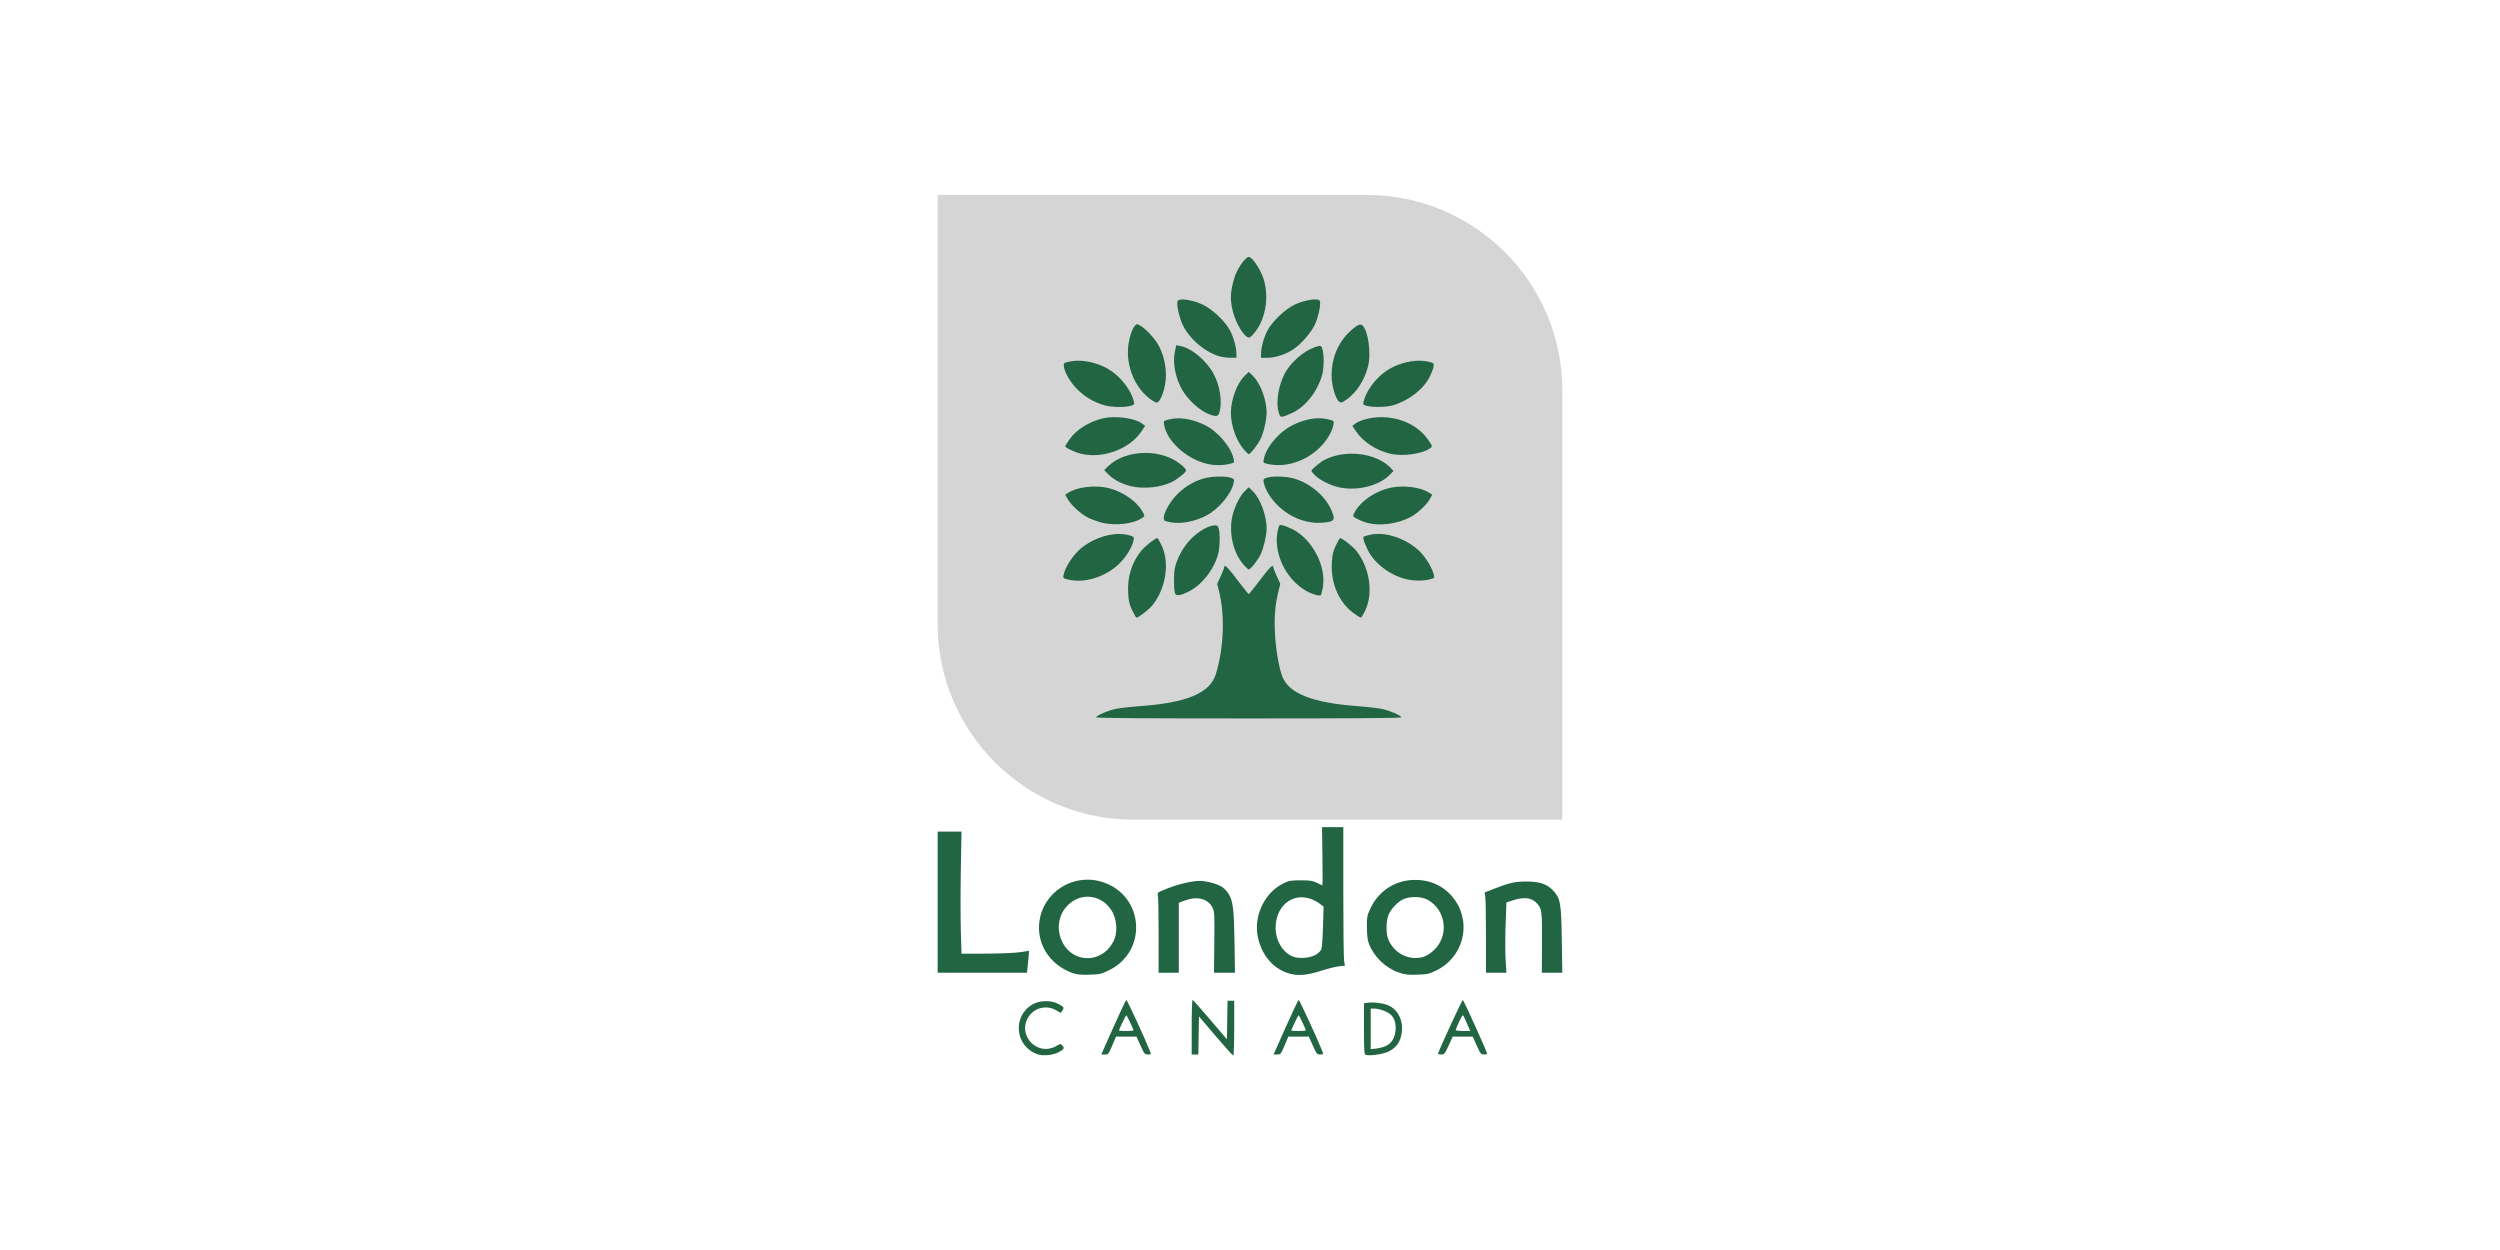
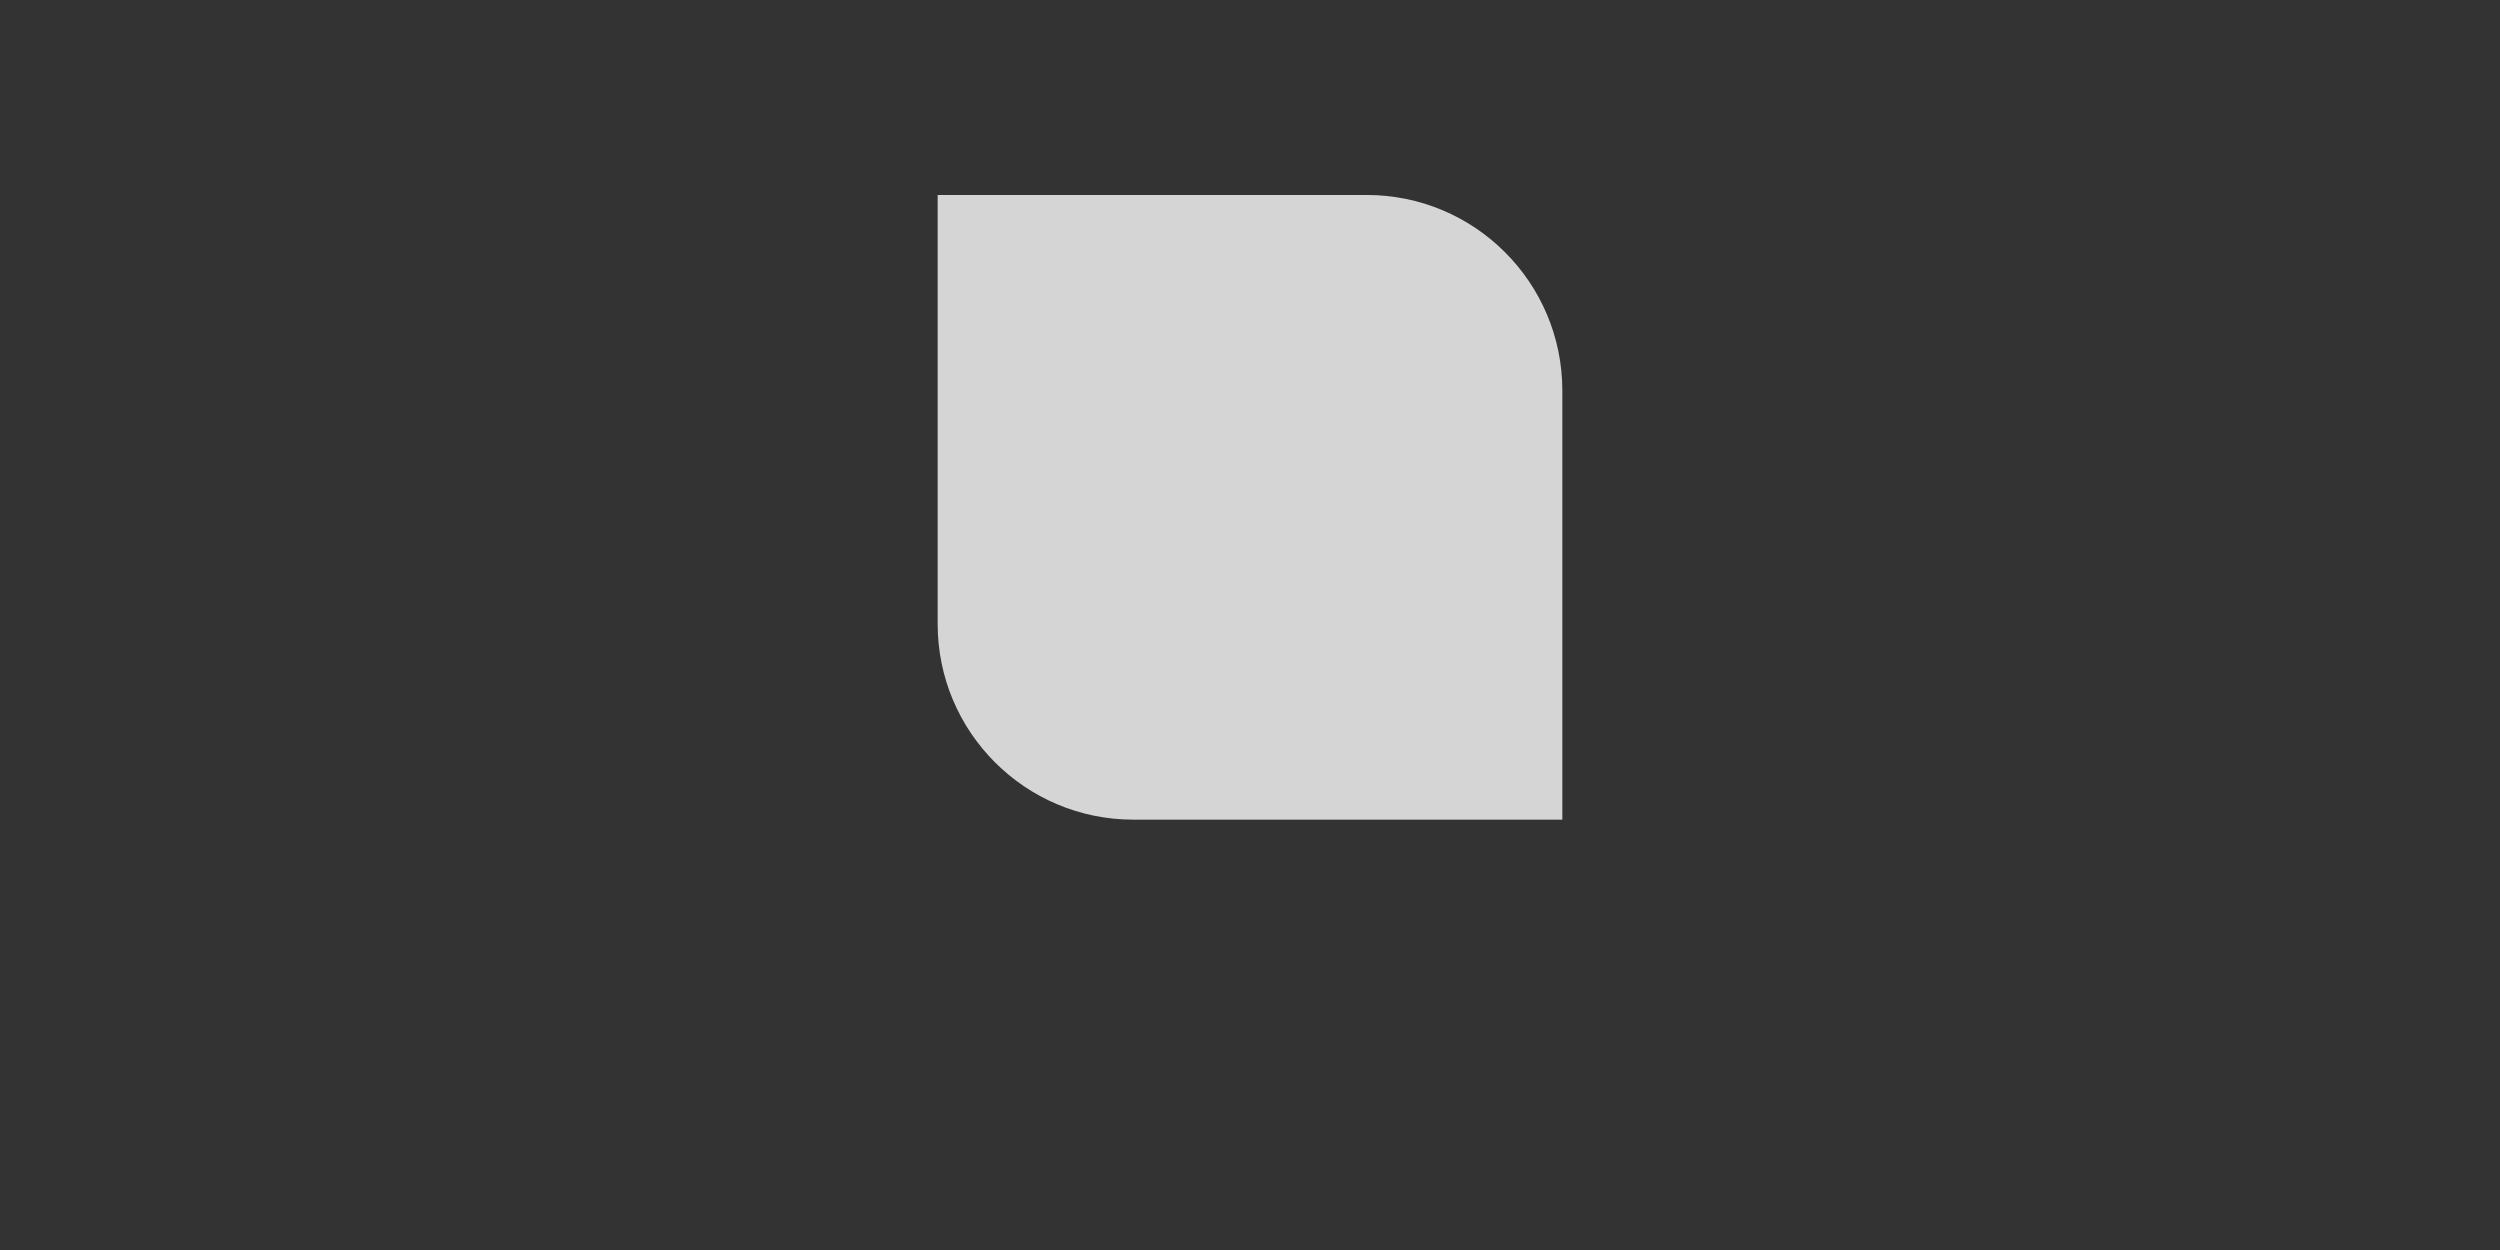
<svg xmlns="http://www.w3.org/2000/svg" width="3898" height="1949" overflow="hidden">
  <rect width="100%" height="100%" fill="#333333" stroke="none" />
  <defs>
    <clipPath id="clip0">
      <rect x="121" y="68" width="3898" height="1949" />
    </clipPath>
    <clipPath id="clip1">
      <rect x="1582" y="468" width="976" height="1246" />
    </clipPath>
    <clipPath id="clip2">
-       <rect x="1582" y="468" width="976" height="1246" />
-     </clipPath>
+       </clipPath>
    <clipPath id="clip3">
-       <rect x="1582" y="468" width="976" height="1246" />
-     </clipPath>
+       </clipPath>
  </defs>
  <g clip-path="url(#clip0)" transform="translate(-121 -68)">
-     <rect x="121" y="68" width="3898" height="1949" fill="#FFFFFF" />
    <path d="M2557 677.066 2557 1346 1888.07 1346C1719.58 1346 1583 1209.42 1583 1040.93L1583 372 2251.93 372C2420.42 372 2557 508.583 2557 677.066Z" fill="#D5D5D5" fill-rule="evenodd" />
    <g clip-path="url(#clip1)">
      <g clip-path="url(#clip2)">
        <g clip-path="url(#clip3)">
-           <path d="M1866.95-2297.69C1863.03-2297.69 1855.21-2288.3 1848.67-2275.75 1843.49-2265.78 1838.94-2246.71 1838.94-2234.89 1838.94-2216.21 1846.88-2193.3 1858.45-2178.62 1861.28-2175.02 1865.11-2172.08 1866.95-2172.08 1869.01-2172.08 1873.2-2176.01 1877.86-2182.36 1893.84-2204.05 1898.57-2236.97 1889.63-2264.29 1884.81-2279.04 1872.14-2297.69 1866.95-2297.69ZM1971-2231.51C1963.03-2231.76 1949.57-2228.74 1938.76-2223.61 1923.5-2216.36 1903.71-2197.68 1896.05-2183.29 1890.53-2172.91 1885.99-2156.66 1885.99-2147.27L1885.99-2140.67 1896.42-2140.67C1908.47-2140.67 1925.56-2146.44 1937.18-2154.44 1948.77-2162.42 1963.69-2179.55 1969.55-2191.66 1975.05-2202.98 1979.64-2224.05 1977.72-2229.05 1977.12-2230.62 1974.63-2231.39 1971-2231.51ZM1764.8-2231.49C1759.97-2231.62 1756.54-2230.81 1755.8-2228.87 1753.85-2223.78 1758.65-2202.25 1764.21-2191.11 1774.19-2171.15 1794.82-2152.66 1816.2-2144.5 1822.06-2142.28 1830.05-2140.83 1836.7-2140.77L1847.61-2140.67 1847.61-2147.27C1847.61-2156.66 1843.06-2172.91 1837.55-2183.29 1829.89-2197.68 1810.09-2216.36 1794.84-2223.61 1784.82-2228.37 1772.85-2231.25 1764.8-2231.49ZM1692.62-2192.86C1691.32-2192.86 1690.4-2191.89 1688.66-2189.74 1683.21-2183 1678.36-2164.27 1678.36-2149.91 1678.36-2120.09 1691.94-2091.83 1713.96-2075.82 1717.7-2073.11 1721.78-2070.88 1723.02-2070.88 1729.46-2070.88 1737.7-2094.8 1737.66-2113.37 1737.63-2129.21 1733.97-2144.74 1727.04-2158.47 1721.42-2169.6 1705.72-2186.7 1696.93-2191.23 1694.89-2192.27 1693.64-2192.86 1692.62-2192.86ZM2040.5-2192.41C2036.69-2192.18 2031.01-2188 2021.83-2178.95 2005.24-2162.59 1995.98-2139.16 1995.95-2113.37 1995.91-2100.39 2000.5-2081.98 2005.55-2074.81 2009.17-2069.68 2011.42-2069.86 2019.65-2075.82 2035.37-2087.26 2047.03-2105.27 2052.68-2126.84 2058.03-2147.27 2052.99-2183.72 2043.77-2191.36 2042.84-2192.14 2041.78-2192.49 2040.5-2192.41ZM1753.71-2160.19 1751.6-2150.06C1747.9-2132.21 1752.51-2108.66 1763.31-2090.23 1772.61-2074.35 1791.07-2057.81 1805.32-2052.58 1816.56-2048.46 1819.3-2049.12 1821.34-2056.48 1825.72-2072.24 1821.86-2097.04 1812.23-2115.17 1801.04-2136.22 1777.85-2155.72 1760.09-2159.01ZM1977.92-2159.2C1977.24-2159.2 1976.39-2159.05 1975.32-2158.81 1958.34-2154.92 1937.33-2138.93 1925.98-2121.27 1913.68-2102.1 1908.13-2071.81 1913.77-2054.71 1915.69-2048.89 1916.42-2048.3 1920.59-2049.22 1923.15-2049.78 1930.13-2052.62 1936.1-2055.55 1955.9-2065.27 1973.46-2087.67 1980.88-2112.63 1984.08-2123.4 1984.56-2143.59 1981.85-2153.33 1980.61-2157.79 1979.97-2159.2 1977.92-2159.2ZM1599.95-2136.12C1595.94-2136.06 1592.09-2135.67 1588.51-2134.94 1578.34-2132.85 1578.05-2132.63 1578.53-2127.58 1579.48-2117.53 1589.52-2100.82 1601.1-2089.98 1612.87-2078.96 1624.3-2072.28 1639.98-2067.18 1650.81-2063.68 1672.26-2062.94 1682.3-2065.73 1688.25-2067.4 1688.76-2068 1687.78-2072.28 1684.05-2088.6 1669.4-2108.47 1652.49-2120.13 1637.64-2130.35 1617.3-2136.33 1599.95-2136.12ZM2133.66-2136.12C2116.29-2136.33 2095.96-2130.35 2081.11-2120.13 2064.18-2108.45 2049.54-2088.6 2045.81-2072.24 2044.84-2068.02 2045.36-2067.32 2050.42-2065.85 2059.63-2063.2 2081.67-2063.64 2091.99-2066.72 2116.64-2074.04 2139.31-2091.76 2149.09-2111.35 2152.09-2117.41 2154.79-2124.7 2155.06-2127.58 2155.54-2132.63 2155.25-2132.85 2145.09-2134.94 2141.5-2135.67 2137.65-2136.06 2133.66-2136.12ZM1866.8-2118.67 1860.53-2112.65C1848.6-2101.21 1838.94-2075.49 1838.94-2055.18 1838.94-2035.33 1847.2-2011.78 1859.02-1997.98 1862.49-1993.93 1865.99-1990.62 1866.8-1990.62 1869.43-1990.62 1880.77-2005.12 1885.18-2014.15 1890.16-2024.31 1894.65-2043.79 1894.65-2055.18 1894.65-2075.49 1884.99-2101.21 1873.06-2112.65ZM2073.3-2048.17C2057.85-2048.21 2040.13-2043.72 2032.6-2037.87L2028.28-2034.52 2034.71-2025.2C2045.28-2009.83 2065.15-1996.8 2086.01-1991.53 2106.18-1986.44 2137.69-1990.7 2150.2-2000.22 2153.43-2002.7 2153.33-2003.11 2146.77-2012.62 2131.53-2034.75 2103.88-2048.13 2073.3-2048.17ZM1658.46-2048.17C1650.88-2048.21 1643.51-2047.47 1637.35-2045.83 1615.82-2040.09 1596.68-2027.55 1586.56-2012.52 1583.32-2007.7 1580.66-2003.3 1580.66-2002.74 1580.66-2000.75 1594.31-1994.11 1603.53-1991.63 1637.3-1982.55 1679.83-1997.51 1698.89-2025.2L1705.31-2034.52 1701-2037.87C1692.86-2044.18 1675.14-2048.05 1658.46-2048.17ZM1975.65-2046.43C1963.49-2046.39 1950.61-2043.08 1936.59-2036.42 1914.68-2026.04 1894.05-2002.04 1890.19-1982.47 1889.13-1977.1 1889.33-1976.89 1896.71-1975.25 1924.07-1969.13 1955.71-1979.23 1977.8-2001.13 1988.86-2012.09 1997.09-2025.88 1998.77-2036.32 1999.76-2042.38 1999.68-2042.48 1991.84-2044.45 1986.55-2045.79 1981.17-2046.45 1975.65-2046.43ZM1758.27-2046.33C1752.55-2046.41 1747.03-2045.79 1741.76-2044.45 1733.92-2042.48 1733.83-2042.38 1734.82-2036.32 1738.87-2011.32 1769.38-1983.32 1800.88-1975.71 1812.62-1972.86 1824.1-1972.65 1835.49-1975.11 1844.36-1977.01 1844.47-1977.1 1843.4-1982.53 1839.73-2001.12 1818.92-2025.8 1798.56-2035.72 1784.43-2042.59 1770.85-2046.16 1758.27-2046.33ZM1704.75-1992.48C1682.83-1992.29 1661.4-1985.14 1647.65-1971.78L1641.45-1965.76 1648.13-1958.9C1655.73-1951.12 1669.3-1943.95 1682.46-1940.76 1702.58-1935.87 1729.82-1938.61 1746.9-1947.21 1756.46-1952.03 1769.09-1962.29 1769.09-1965.25 1769.09-1968.58 1758.21-1977.67 1748.12-1982.78 1734.97-1989.46 1719.75-1992.6 1704.75-1992.48ZM2026.35-1991.28C2011.9-1991.1 1997.4-1987.99 1984.99-1981.65 1977.99-1978.11 1964.5-1966.76 1964.5-1964.46 1964.5-1963.72 1967.05-1960.61 1970.17-1957.53 1977.38-1950.4 1993.16-1942.37 2005.99-1939.25 2034.25-1932.4 2069.64-1940.82 2086.74-1958.46L2092.51-1964.4 2088.37-1968.82C2074.43-1983.67 2050.45-1991.57 2026.35-1991.28ZM1822.74-1955.65C1814.27-1955.71 1804.74-1954.82 1797.95-1953.05 1782.75-1949.1 1767.86-1940.47 1755.91-1928.68 1740.89-1913.88 1729.84-1890.58 1736.03-1886.75 1737.04-1886.13 1741.55-1885 1746.06-1884.24 1762.12-1881.53 1783.43-1885.77 1801.22-1895.21 1820.54-1905.46 1839.97-1929.01 1843.39-1946.34 1844.36-1951.27 1843.95-1951.95 1838.79-1953.75 1835.28-1954.97 1829.33-1955.59 1822.74-1955.65ZM1910.85-1955.65C1904.27-1955.59 1898.32-1954.97 1894.8-1953.75 1889.65-1951.95 1889.23-1951.27 1890.21-1946.34 1892.23-1936.07 1900.17-1922.65 1910.33-1912.34 1925.66-1896.76 1943.86-1887.32 1964.34-1884.31 1974.53-1882.81 1988.74-1883.65 1995.48-1886.14 2000.92-1888.16 2000.5-1893.62 1993.85-1907.03 1983.46-1928.01 1959.72-1946.78 1935.64-1953.05 1928.86-1954.82 1919.32-1955.71 1910.85-1955.65ZM1628.57-1940.04C1612.68-1940.31 1596.23-1937.04 1586.31-1930.98L1580.61-1927.5 1584.56-1920.46C1589.67-1911.34 1604.97-1897.4 1615.99-1891.82 1620.76-1889.4 1630.27-1885.9 1637.12-1884.05 1658.5-1878.25 1688.52-1881.94 1701.7-1891.99 1704.86-1894.41 1704.82-1894.74 1700.42-1902.25 1691.46-1917.53 1670.62-1931.85 1649.22-1937.43 1642.9-1939.07 1635.8-1939.93 1628.57-1940.04ZM2105.02-1940.04C2097.8-1939.93 2090.69-1939.07 2084.38-1937.43 2062.92-1931.84 2042.13-1917.53 2033.12-1902.17 2029.33-1895.68 2028.96-1894.04 2030.97-1892.68 2037.15-1888.54 2043.66-1885.69 2052.14-1883.41 2071.19-1878.28 2097.8-1881.79 2118.17-1892.1 2129.25-1897.72 2143.75-1911.08 2149.09-1920.57L2152.99-1927.5 2147.29-1930.98C2137.36-1937.04 2120.92-1940.31 2105.02-1940.04ZM1866.8-1938.96 1860.56-1932.95C1852.33-1925.01 1843.1-1905.44 1840.51-1890.47 1836.01-1864.38 1843.53-1835.18 1859.25-1817.79 1862.66-1814 1866.06-1810.91 1866.8-1810.91 1869.67-1810.91 1881.37-1825.79 1885.38-1834.54 1890.19-1845.06 1894.64-1864.25 1894.68-1874.71 1894.77-1894.69 1884.74-1921.65 1873.03-1932.95ZM1916.69-1880.21C1914.31-1880.28 1913.83-1878.74 1912.39-1873.04 1905.87-1847.12 1916.11-1814.16 1937.43-1792.44 1948.04-1781.64 1957.84-1775.48 1970.62-1771.56 1974.45-1770.38 1978.23-1770.01 1979.02-1770.74 1979.8-1771.47 1981.33-1777.17 1982.39-1783.42 1987.95-1815.84 1965.85-1858.12 1935.33-1873.46 1929.78-1876.24 1922.8-1879.05 1919.81-1879.7 1918.49-1879.99 1917.48-1880.19 1916.69-1880.21ZM1814.54-1879.6C1814.05-1879.61 1813.51-1879.59 1812.91-1879.56 1803.65-1879.13 1788.79-1870.55 1777.2-1858.95 1765.03-1846.78 1754.88-1828.55 1751.51-1812.81 1749.44-1803.12 1749.95-1776.68 1752.29-1772.9 1754.45-1769.39 1760.95-1770.48 1772.74-1776.32 1793.25-1786.49 1811.49-1809.21 1818.71-1833.59 1821.76-1843.91 1822.46-1866.07 1820-1874.59 1818.86-1878.53 1817.96-1879.56 1814.54-1879.6ZM2068.31-1866.34C2064.22-1866.31 2060.29-1865.92 2056.57-1865.13 2051.07-1863.97 2046.17-1862.39 2045.69-1861.61 2044.16-1859.13 2050.32-1843.5 2056.55-1834 2068.13-1816.37 2090.13-1801.16 2111.55-1795.97 2123.22-1793.14 2138.77-1792.92 2148.8-1795.45 2156.1-1797.28 2156.61-1797.77 2155.62-1801.99 2153.02-1813.06 2143.28-1829.29 2133.39-1839.04 2116.21-1855.95 2090.29-1866.49 2068.31-1866.34ZM1665.88-1866.25C1643.85-1866.65 1616.96-1855.96 1600.19-1839.14 1590.11-1829.04 1580.23-1812.78 1578.13-1802.82 1577.04-1797.63 1577.32-1797.25 1583.62-1795.58 1609.73-1788.66 1643.43-1798.89 1665.37-1820.41 1676.52-1831.34 1686.37-1848.1 1687.48-1858.02 1687.92-1862.01 1687.08-1862.59 1677.52-1864.86 1673.87-1865.72 1669.96-1866.18 1665.88-1866.25ZM1724.27-1859.76C1720.81-1859.76 1704.22-1846.54 1698.54-1839.26 1684.05-1820.66 1677.5-1799.31 1678.77-1774.9 1679.45-1761.81 1680.57-1756.88 1685-1747.42 1687.97-1741.07 1691.02-1735.89 1691.78-1735.89 1694.96-1735.89 1711.4-1748.68 1716.71-1755.29 1737.68-1781.38 1743.79-1821.01 1731.05-1848.23 1728.08-1854.58 1725.03-1859.76 1724.27-1859.76ZM2009.33-1859.76C2008.57-1859.76 2005.51-1854.58 2002.55-1848.23 1998.11-1838.77 1996.99-1833.84 1996.31-1820.75 1994.63-1788.41 2007.93-1758.64 2031.56-1741.96 2036.28-1738.62 2040.83-1735.89 2041.68-1735.89 2042.52-1735.89 2045.63-1741.07 2048.6-1747.42 2061.34-1774.64 2055.22-1814.27 2034.25-1840.36 2028.94-1846.97 2012.5-1859.76 2009.33-1859.76ZM1829.4-1816.44C1828.71-1816.34 1828.41-1815.49 1828.41-1814 1828.41-1812.93 1825.98-1806.77 1822.99-1800.3L1817.58-1788.55 1820.36-1777.43C1829.89-1739.45 1828.01-1688.81 1815.57-1648.13 1806.46-1618.38 1770.92-1603.38 1696.77-1598 1682.42-1596.96 1665.33-1594.98 1658.8-1593.61 1647.13-1591.16 1630.82-1584.13 1628.66-1580.64 1627.91-1579.43 1704.78-1578.86 1866.8-1578.86 2028.82-1578.86 2105.68-1579.43 2104.94-1580.64 2102.78-1584.13 2086.47-1591.16 2074.79-1593.61 2068.27-1594.98 2051.17-1596.96 2036.82-1598 1966.51-1603.08 1929.44-1617.66 1919.1-1644.29 1913.74-1658.08 1908.57-1689.03 1907.57-1713.2 1906.5-1739.19 1908.04-1756.63 1913.26-1777.48L1916.02-1788.55 1910.6-1800.3C1907.62-1806.77 1905.18-1812.93 1905.18-1814 1905.18-1819.98 1900.39-1815.52 1884.96-1795.17 1875.51-1782.72 1867.34-1772.53 1866.8-1772.53 1866.26-1772.53 1858.09-1782.72 1848.64-1795.17 1837.06-1810.43 1831.47-1816.75 1829.4-1816.44ZM1981.07-1409.62 1981.69-1364.25C1982.04-1339.3 1982-1318.89 1981.6-1318.89 1981.19-1318.89 1977.38-1320.66 1973.12-1322.81 1966.63-1326.1 1962.56-1326.74 1947.92-1326.74 1932.41-1326.74 1929.4-1326.21 1920.68-1321.93 1892.23-1307.95 1874.75-1272.51 1880.6-1240.68 1885.85-1212.11 1902.77-1190.87 1926.99-1182.45L1926.99-1182.45C1941.34-1177.47 1956.44-1178.37 1978.67-1185.56 1989.3-1189 2002.24-1192.25 2007.41-1192.78L2016.82-1193.75 2015.52-1200.92C2014.81-1204.87 2014.22-1253.44 2014.24-1308.86L2014.26-1409.62 1997.67-1409.62ZM1381.76-1402.64 1381.76-1292.72 1381.76-1292.72 1381.76-1182.8 1451.42-1182.8 1521.09-1182.8 1522.02-1191.96C1522.54-1197 1523.26-1204.67 1523.63-1209.01L1524.31-1216.91 1510.18-1214.78C1502.4-1213.61 1478.7-1212.61 1457.5-1212.55L1418.95-1212.46 1417.88-1248.33C1417.29-1268.06 1417.29-1310.85 1417.88-1343.42L1418.95-1402.64 1400.35-1402.64ZM1617.46-1327.74C1580.6-1328.72 1546.71-1302.6 1540.64-1264.61 1534.93-1228.88 1555.95-1195.2 1591.98-1182.35 1598.68-1179.96 1604.84-1179.35 1618.33-1179.74 1634.64-1180.21 1636.91-1180.73 1649.14-1186.77 1710.29-1216.99 1703.29-1304.01 1638.08-1324.31 1631.21-1326.44 1624.28-1327.56 1617.46-1327.74ZM2125.99-1327.36C2124.21-1327.35 2122.43-1327.29 2120.61-1327.18 2092.92-1325.45 2068.66-1308.85 2056.79-1283.52 2051.27-1271.73 2050.88-1269.77 2051-1253.46 2051.09-1241.53 2052.08-1233.53 2054.09-1228.16 2061.74-1207.96 2079.81-1190.42 2100.37-1183.25 2110.11-1179.84 2114.68-1179.3 2129.38-1179.77 2144.99-1180.28 2148.13-1180.96 2158.99-1186.2 2200.1-1206.03 2214.43-1256.84 2189.45-1294.24 2175.02-1315.85 2152.64-1327.48 2125.99-1327.36ZM1790.46-1325.87C1778.57-1325.87 1757.45-1320.92 1739.92-1314.04 1724.51-1307.98 1723.89-1307.53 1725.09-1303.27 1725.78-1300.82 1726.32-1272.72 1726.28-1240.81L1726.22-1182.8 1741.98-1182.8 1757.75-1182.8 1757.75-1237.26 1757.75-1291.73 1766.47-1295.05C1785.91-1302.45 1802.78-1298.5 1809.92-1284.87 1813.42-1278.2 1813.56-1275.73 1813.11-1230.34L1812.65-1182.8 1828.98-1182.8 1845.31-1182.8 1844.58-1231.22C1843.79-1283.33 1842.21-1295.33 1834.57-1306.9 1832.27-1310.38 1827.74-1314.86 1824.51-1316.86 1817.1-1321.44 1800.36-1325.87 1790.46-1325.87ZM2300.36-1324.85C2281.74-1324.92 2273.29-1323.03 2248.29-1313.18L2234.58-1307.79 2235.61-1301.56C2236.19-1298.14 2236.66-1270.01 2236.68-1239.07L2236.66-1239.07 2236.68-1182.8 2252.61-1182.8 2268.57-1182.8 2267.31-1203.14C2266.63-1214.33 2266.61-1238.94 2267.31-1257.84L2268.55-1292.19 2276.6-1294.94C2295.14-1301.25 2307.3-1300.16 2315.6-1291.44 2323.85-1282.79 2324.32-1279.36 2324.05-1229.47L2323.77-1182.8 2339.73-1182.8 2355.69-1182.8 2354.89-1233.83C2354.02-1291.13 2352.84-1298.21 2342.13-1310.06 2332.47-1320.75 2321.1-1324.78 2300.36-1324.85ZM1615.89-1301.21C1631.64-1301.14 1647.02-1292.19 1655.15-1275.63 1661.6-1262.51 1662.04-1243.43 1656.16-1232.32 1650.21-1221.07 1644.13-1214.85 1634.36-1209.98 1627.89-1206.75 1622.57-1205.48 1615.55-1205.48 1574.68-1205.48 1555.08-1259.16 1585.24-1288.48 1594.16-1297.15 1605.11-1301.26 1615.89-1301.21ZM2125.88-1300.65C2133.04-1300.66 2140.19-1299.36 2145.09-1296.74 2174.94-1280.83 2179.86-1239.79 2154.63-1217.1 2150.06-1212.99 2143.21-1208.7 2139.39-1207.55L2139.39-1207.55C2116.87-1200.81 2092.67-1213.12 2084.03-1235.73 2080.26-1245.61 2081.05-1266.19 2085.52-1274.81 2090.07-1283.57 2098.69-1292.55 2106.53-1296.69 2111.51-1299.32 2118.69-1300.64 2125.88-1300.65ZM1947.61-1300.26C1957.76-1300.6 1968.56-1297.11 1977.84-1290.03L1983.51-1285.71 1982.58-1254.75C1982.08-1237.73 1980.9-1221.76 1979.97-1219.27 1979.02-1216.77 1975.05-1212.93 1971.14-1210.73 1961.17-1205.12 1943.49-1204.14 1933.87-1208.66 1919-1215.65 1908.66-1233.62 1908.68-1252.46 1908.7-1271.49 1916.79-1287.4 1930.54-1295.46 1935.69-1298.48 1941.53-1300.06 1947.61-1300.26ZM1779.28-1140.63C1778.47-1140.95 1777.82-1121.91 1777.82-1098.32L1777.82-1055.43 1783.01-1055.43 1788.2-1055.43 1788.68-1085.09 1789.16-1114.75 1815.21-1084.22C1829.53-1067.43 1841.9-1053.69 1842.69-1053.69 1843.47-1053.69 1844.12-1072.92 1844.12-1096.43L1844.12-1139.18 1838.92-1139.18 1833.73-1139.18 1833.25-1109.14 1832.78-1079.09 1806.76-1109.57C1792.44-1126.34 1780.08-1140.31 1779.28-1140.63ZM2200.58-1140.41C2199.56-1140.72 2166.87-1070.11 2161.95-1056.99 2161.64-1056.13 2163.77-1055.43 2166.71-1055.43 2171.71-1055.43 2172.5-1056.36 2178.45-1069.39L2184.84-1083.35 2200.41-1083.35 2216-1083.35 2222.27-1069.39C2227.98-1056.71 2229.01-1055.43 2233.5-1055.43 2236.21-1055.43 2238.44-1056.05 2238.44-1056.81 2238.44-1059.46 2201.98-1139.99 2200.58-1140.41ZM1675.96-1140.37C1675.12-1140.11 1665.97-1120.9 1655.63-1097.67L1636.83-1055.43 1642.43-1055.43C1647.78-1055.43 1648.3-1056.06 1653.94-1069.39L1659.84-1083.35 1675.78-1083.35 1691.73-1083.35 1698.01-1069.39C1703.86-1056.38 1704.65-1055.43 1709.59-1055.43 1714.04-1055.43 1714.69-1055.95 1713.64-1058.65 1706.5-1077.04 1677.13-1140.73 1675.96-1140.37ZM1944.65-1140.37C1943.82-1140.11 1934.66-1120.9 1924.32-1097.67L1905.52-1055.43 1911.13-1055.43C1916.48-1055.43 1917-1056.06 1922.63-1069.39L1928.53-1083.35 1944.48-1083.35 1960.43-1083.35 1966.71-1069.39C1972.55-1056.38 1973.35-1055.43 1978.29-1055.43 1982.72-1055.43 1983.38-1055.95 1982.33-1058.65 1975.19-1077.04 1945.83-1140.73 1944.65-1140.37ZM1549.5-1138.53C1542.27-1138.36 1535.06-1136.63 1529.55-1133.39 1498.03-1114.86 1502.22-1068.9 1536.6-1056.07 1545.25-1052.84 1560.67-1054.07 1569.76-1058.7 1578.76-1063.29 1580-1065.29 1576.35-1069.33 1573.54-1072.44 1573.21-1072.41 1566.15-1068.37 1538.98-1052.84 1507.7-1082.22 1521.36-1110.44 1529.56-1127.38 1549.97-1133.75 1566.24-1124.44L1573.64-1120.21 1576.2-1123.87C1579.41-1128.45 1578.7-1129.57 1569.64-1134.35 1564-1137.33 1556.73-1138.71 1549.5-1138.53ZM2058.63-1136.49C2056.82-1136.48 2055.16-1136.39 2053.75-1136.2L2046.5-1135.23 2046.5-1095.46C2046.5-1059.08 2046.78-1055.61 2049.56-1054.81 2055.8-1053.02 2075.55-1055.81 2084.21-1059.72 2098.63-1066.22 2105.85-1078.76 2105.8-1097.13 2105.74-1113.21 2096.73-1127.32 2083.24-1132.52 2077.1-1134.88 2066.47-1136.51 2058.63-1136.49ZM2056.98-1126.97 2061.9-1126.97C2070.77-1126.97 2084.05-1121.93 2089.1-1116.66 2094.99-1110.52 2097.24-1100.38 2095.17-1089.3 2093.29-1079.26 2088.43-1072.38 2080.56-1068.65 2077.2-1067.05 2070.5-1065.27 2065.69-1064.7L2056.98-1063.67 2056.98-1095.32ZM1675.87-1116.5C1676.79-1116.5 1687.09-1094.9 1687.09-1092.98 1687.09-1092.48 1681.98-1092.07 1675.75-1092.07 1669.51-1092.07 1664.41-1092.36 1664.41-1092.7 1664.41-1094.43 1675.04-1116.5 1675.87-1116.5ZM1944.57-1116.5C1945.48-1116.5 1955.78-1094.9 1955.78-1092.98 1955.78-1092.48 1950.67-1092.07 1944.44-1092.07 1938.2-1092.07 1933.1-1092.36 1933.1-1092.7 1933.1-1094.43 1943.74-1116.5 1944.57-1116.5ZM2200.29-1116.45C2200.91-1116.48 2201.82-1115.52 2202.32-1114.32 2202.81-1113.12 2205.25-1107.62 2207.71-1102.1L2212.22-1092.07 2200.89-1092.07C2194.68-1092.07 2189.58-1092.66 2189.56-1093.38 2189.53-1095.73 2199.15-1116.4 2200.29-1116.45Z" fill="#216543" transform="matrix(1 0 0 1.001 201.244 2768.66)" />
-         </g>
+           </g>
      </g>
    </g>
  </g>
</svg>